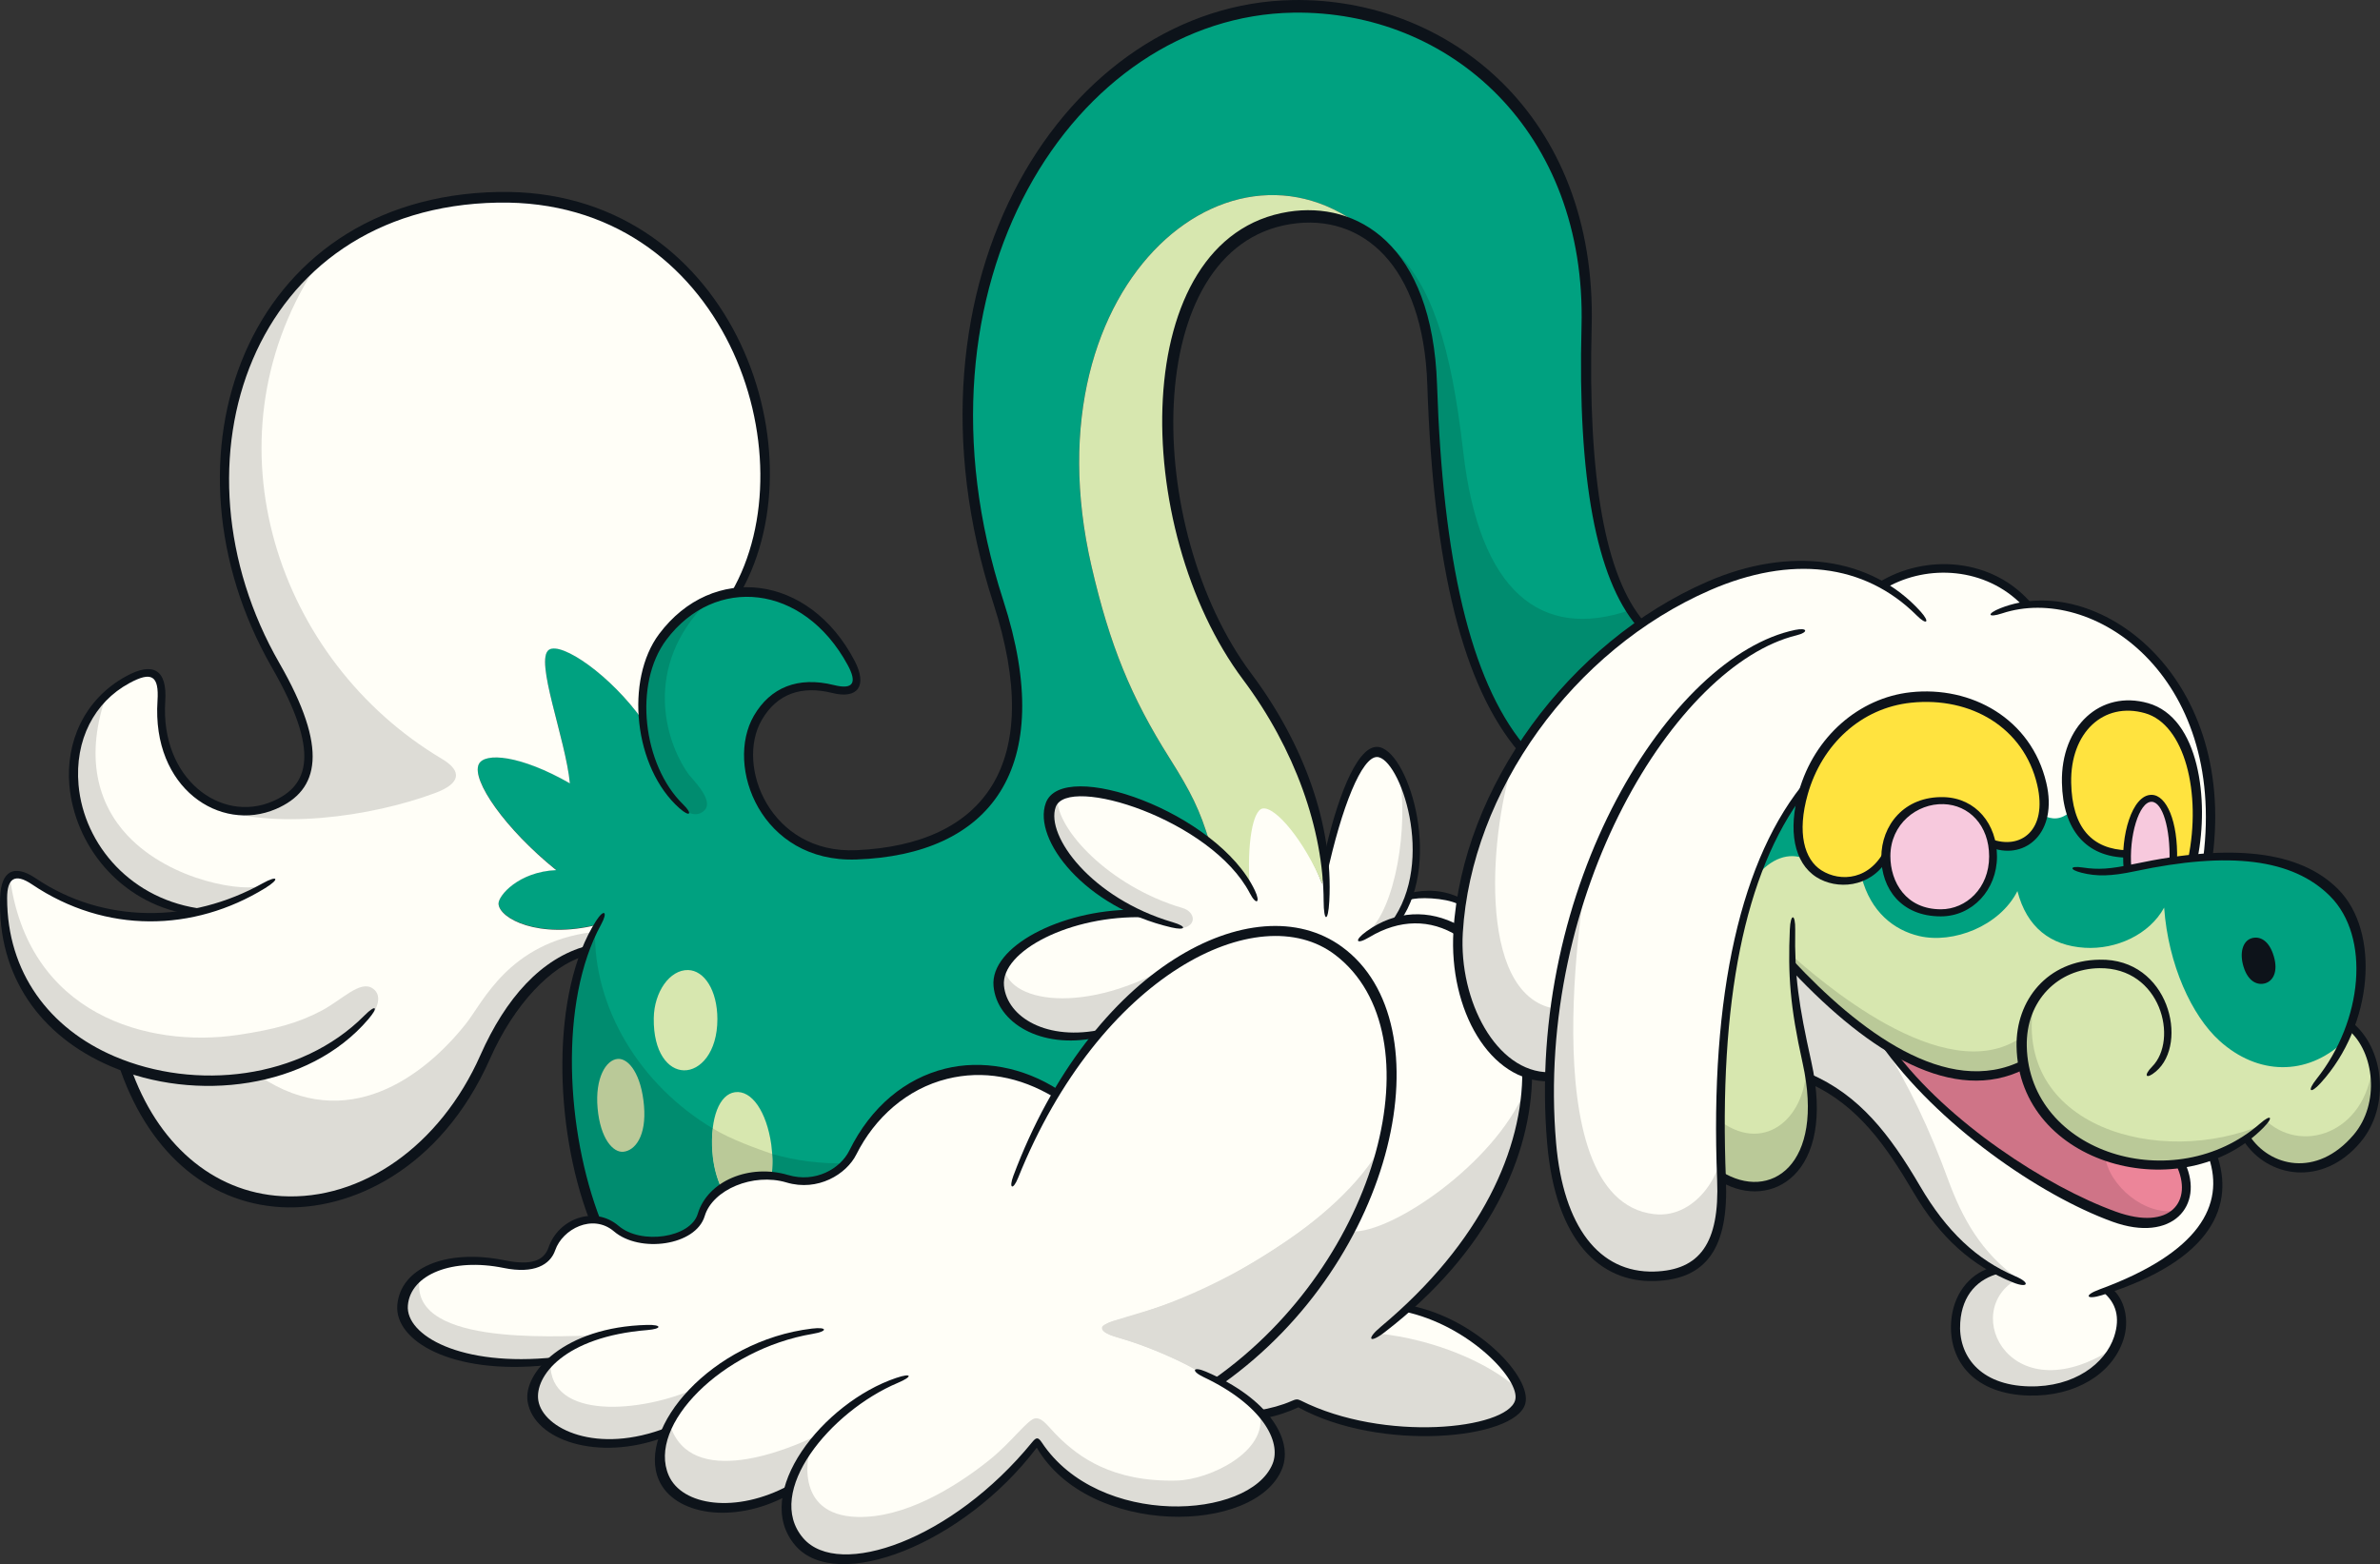
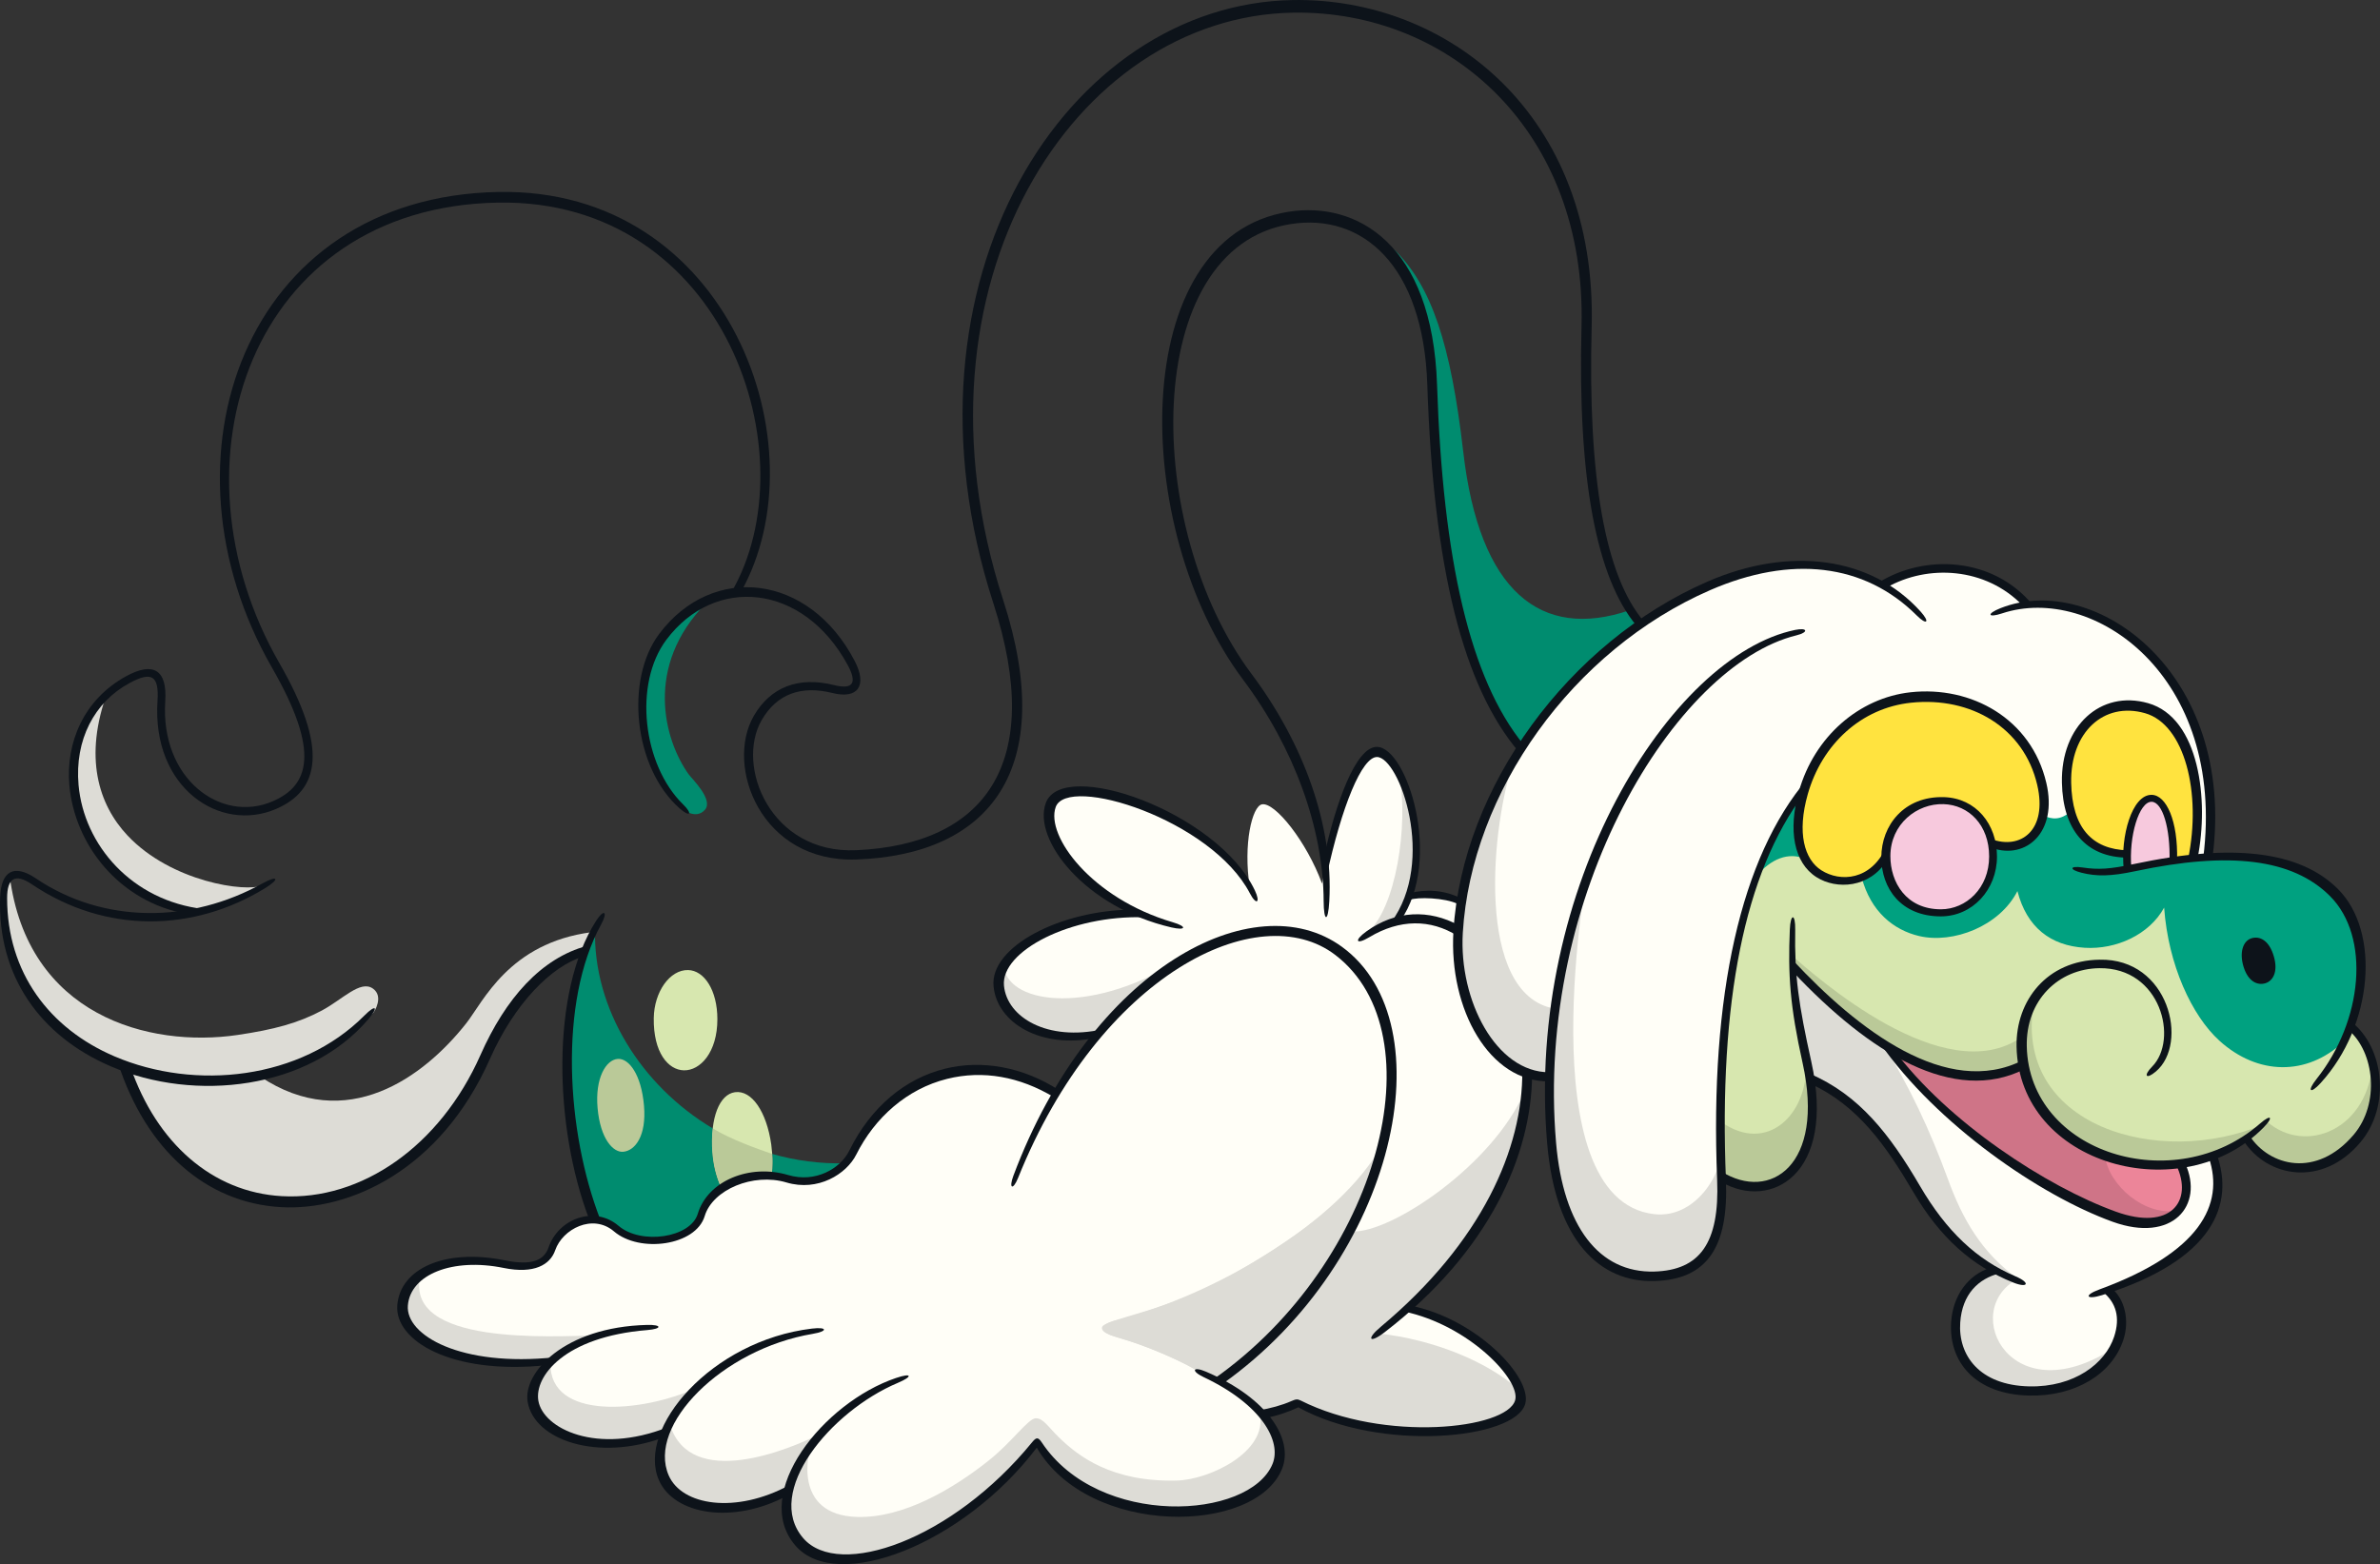
<svg xmlns="http://www.w3.org/2000/svg" version="1.1" viewBox="0 0 299.2 196.65" xml:space="preserve">
  <rect x="0" y="0" width="299.2" height="196.65" fill="#333333" stroke="none" />
  <g stroke-width="5.639">
    <path d="m177.09 112.77c3.433-0.895 6.481 0.686 6.481 0.686l-0.45 3.555c-2.208-0.987-4.03-1.733-7.285-1.345z" fill="#fffef7" />
-     <path d="m199.48 41.041c0.664-25.438-17.232-40.568-36.912-40.256-27.976 0.444-50.089 34.602-37.029 74.897 6.937 21.409-2.131 31.067-17.878 31.774-10.93 0.491-16.098-10.75-12.344-17.202 2.21-3.796 5.717-4.544 9.445-3.611 2.807 0.7 3.627-0.694 2.276-3.263-5.588-10.633-17.289-11.82-23.705-3.26-2.061 2.747-2.841 6.619-2.513 10.442-4.066-5.735-10.237-9.94-11.809-8.91-1.86 1.218 2.101 11.237 2.626 16.796-6.203-3.549-10.736-3.939-11.458-2.399-0.933 1.989 3.267 8.085 9.733 13.309-4.709 0.199-7.289 3.215-7.247 4.231 0.074 1.84 5.031 4.494 12.437 2.642-5.29 9.127-4.761 25.845-0.296 37.131 0.919 0.065 1.836 0.404 2.652 1.1 2.867 2.449 9.616 1.852 10.69-1.733 1.146-3.82 6.81-5.733 10.81-4.54 3.639 1.086 7.048-0.895 8.244-3.284 5.099-10.197 16.014-13.426 25.624-7.42 1.695-2.809 3.515-5.341 5.419-7.583-6.958 1.466-12.27-1.631-12.676-5.976-0.438-4.685 8.447-9.268 17.659-9.115-8.186-3.621-12.374-10.169-11.126-13.583 1.361-3.728 12.607-1.03 19.977 4.729-1.221-4.096-2.351-6.364-5.081-10.685-4.778-7.565-7.486-14.094-9.793-24.128-8.349-36.267 19.094-57.873 36.377-40.516 0.704 0.643 1.367 1.379 1.977 2.208 0.014 0.016 0.026 0.03 0.04 0.046l-2e-3 0.006c2.55 3.479 4.223 8.59 4.45 15.481 0.641 19.362 3.374 36.148 11.208 45.671 3.845-6 8.938-11.417 14.987-15.61-5.71-6.744-7.191-21.039-6.763-37.387" fill="#00a180" />
    <path d="m254.39 133.86c-8.379 4.281-18.702-1.399-29.032-12.427 0.147 3.599 0.674 6.958 1.816 12.093 0.163 0.734 0.288 1.436 0.392 2.117 5.789 2.548 9.796 7.707 13.406 13.879 2.473 4.227 5.53 7.8 9.861 10.191-2.998 0.838-4.729 3.259-4.949 6.485-0.304 4.422 2.473 8.455 9.216 8.612 10.167 0.235 14.343-8.753 9.855-12.624 11.144-4.042 15.656-9.944 13.227-16.849-9.883 3.666-21.976-1.335-23.792-11.477" fill="#fffef7" />
    <path d="m293.47 112.21c-5.015-5.015-13.472-5.699-26.046-2.942-0.084-0.607-0.155-1.305-0.105-1.916-3.762-0.153-6.304-2.53-7.237-5.699-1.152 1.032-2.133 0.913-3.3 0.303-0.458 3.135-3.624 5.363-6.302 4.143 0.734 4.458-2.162 8.566-6.495 8.63-4.333 0.064-6.855-3.332-6.796-7.295-0.816 1.405-2.491 2.347-3.762 2.839l0.115 0.04c1.136 4.289 4.53 7.266 7.755 8.016 4.261 0.989 9.875-0.726 12.114-5.146 1.176 4.558 4.379 6.13 8.676 6.397 3.937 0.245 7.97-1.193 9.842-4.608 0.517 7.198 2.964 13.437 6.439 16.588 4.802 4.357 12.948 4.251 16.26-0.595 0.253-0.585 0.603-1.363 0.853-1.969 2.28-6.29 1.641-13.129-2.011-16.782" fill="#00a180" />
    <path d="m254.92 76.003c-4.955-5.407-12.732-5.761-18.288-2.479-5.624-3.163-13.159-3.67-21.775 0.076-18.138 7.886-30.502 26.438-31.537 43.56-0.587 9.702 4.753 18.401 11.492 18.15-0.066 2.761 0.01 5.562 0.255 8.387 1.036 12.071 6.503 16.907 12.901 16.724 5.978-0.171 8.825-3.623 8.48-12.125-0.889-22.026 2.363-39.425 10.486-49.399-4.012 12.352 6.589 14.844 10.253 8.538-0.06 3.963 2.463 7.358 6.796 7.295 4.333-0.064 7.229-4.172 6.495-8.63 2.678 1.219 5.845-0.491 6.302-3.627 1.17 0.611 2.304 0.627 3.455-0.406 0.933 3.169 3.32 5.132 7.082 5.286-0.016 0.66 0.068 1.287 0.193 1.836 3.581-0.581 7.768-1.329 10.058-1.47 2.622-20.982-11.389-32.949-22.649-31.718" fill="#fffef7" />
    <path d="m250.55 107.64c0 3.979-2.914 7.108-6.571 7.108-3.965 0-6.807-2.849-6.807-7.108 0-3.955 3.165-7.108 7.168-6.988 3.652 0.109 6.211 3.01 6.211 6.988" fill="#f7c9dd" />
    <path d="m273.24 108.2c0.141-5.28-1.391-7.784-2.741-7.828-1.695-0.056-3.412 4.438-2.99 8.854 1.404-0.312 3.955-0.806 5.731-1.026" fill="#f7c9dd" />
    <path d="m256.7 98.559c-1.888-8.045-9.413-11.598-16.49-10.864-6.863 0.71-11.761 5.906-13.494 11.998-1.416 4.987-0.45 8.614 1.971 10.154 2.321 1.478 6.318 1.46 8.496-2.513 0.159-3.812 3.255-6.801 7.151-6.684 3.145 0.094 5.473 2.258 6.061 5.395 4.028 1.418 7.661-1.691 6.302-7.486" fill="#ffe33f" />
    <path d="m275.72 107.86c1.593-7.912-0.231-17.275-5.876-18.881-5.606-1.593-10.172 2.485-10.034 9.378 0.151 7.623 4.575 8.878 7.649 8.958 0.119-3.73 1.587-7.034 3.042-6.987 1.231 0.04 2.793 2.648 2.797 7.792 0.754-0.073 1.603-0.165 2.423-0.261" fill="#ffe33f" />
    <path d="m285.52 120.38c0.495 1.733-0.036 2.68-0.79 2.914-0.875 0.272-1.794-0.187-2.312-1.852-0.531-1.715-0.093-2.926 0.762-3.173 0.947-0.272 1.88 0.504 2.339 2.111" fill="#0d131a" />
    <path d="m295.47 129.01c-0.251 0.607-0.601 1.385-0.853 1.968-4.627 4.337-10.8 4.221-15.602-0.133-3.475-3.151-6.434-9.539-6.951-16.734-1.872 3.416-6.052 5.292-9.988 5.047-4.297-0.267-7.281-2.57-8.457-7.128-2.24 4.418-8.073 6.646-12.334 5.658-3.225-0.75-6.107-3.07-7.243-7.361l-0.115-0.04c-2.425 0.937-5.238 0.199-6.777-2.234l-0.318-0.845c-2.091-0.877-4.859 0.511-6.113 3.033-3.103 8.616-4.949 20.938-4.426 37.574 6.137 3.824 13.923-0.579 10.875-14.299-1.142-5.134-1.669-8.495-1.816-12.095 10.331 11.029 20.653 16.71 29.032 12.43 2.087 11.651 17.739 16.523 28.017 9.252 2.805 4.271 9.159 5.689 13.947 0.072 3.33-3.907 2.998-10.939-0.877-14.166" fill="#d7e7af" />
  </g>
  <path d="m285 141.02c4.851 4.23 12.925 1 13.291-7.85l0.396 3.052-0.292 3.069-1.315 3.362-2.631 2.631-2.777 1.535-2.558 0.146-2.704-0.585-2.558-1.535-1.389-1.462 1.242-1.242z" fill="#bac998" />
  <g stroke-width="5.639">
    <path d="m226.94 107.98 0.215 0.072c-1.176-1.858-1.611-4.697-0.557-8.54-2.204 2.578-4.219 6.127-5.876 10.727 1.928-2.314 4.128-3.135 6.219-2.258" fill="#00a180" />
    <path d="m254.39 133.86c-5.14 2.626-11.013 1.5-17.168-2.308 7.006 9.499 19.006 17.914 28.553 21.365 7.191 2.6 10.683-1.758 8.407-6.574-8.896 1.249-18.214-3.68-19.792-12.483" fill="#ec8599" />
    <path d="m192.03 134.93c-5.359-1.834-9.215-9.412-8.711-17.731 2e-3 -0.058 0.01-0.113 0.014-0.171-2.51-1.442-5.234-1.836-7.85-1.152 5.568-7.938 0.824-21.198-2.357-21.293-2.544-0.078-5.309 7.973-6.929 16.503-1.919-5.25-5.934-10.294-7.563-9.957-1.214 0.253-2.369 4.96-1.524 10.425-5.21-9.282-23.253-15.085-25.002-10.299-1.247 3.414 2.94 9.962 11.126 13.583-9.211-0.153-18.097 4.43-17.659 9.115 0.406 4.345 5.717 7.442 12.676 5.976-1.904 2.242-3.724 4.774-5.419 7.583-9.611-6.006-20.526-2.777-25.624 7.42-1.196 2.389-4.605 4.37-8.244 3.284-4-1.194-9.664 0.72-10.81 4.54-1.074 3.585-7.824 4.182-10.69 1.733-2.866-2.449-6.984-0.569-8.063 2.568-0.658 1.912-2.932 2.532-5.974 1.912-7.142-1.458-12.437 0.967-12.781 5.196-0.338 4.188 6.62 8.212 18.634 6.995-1.79 1.675-2.513 3.541-2.268 5.009 0.716 4.303 8.318 7.086 16.651 3.921-0.802 2.045-0.917 4.046-0.167 5.755 1.802 4.106 8.958 5.111 15.632 1.56-0.549 2.325-0.237 4.561 1.331 6.384 4.965 5.771 20.307-0.179 29.923-12.543 6.531 11.399 27.007 10.892 30.241 3.008 0.726-1.772 0.103-4.112-1.965-6.448 1.621-0.279 3.4-0.816 4.514-1.399 10.386 5.638 26.79 3.877 27.952-0.12 0.841-2.898-5.96-10.104-14.211-11.771 10.685-9.767 15.073-20.547 15.119-29.587" fill="#fffef7" />
  </g>
  <path d="m173.17 167.64c7.286 0.765 14.036 3.735 17.622 6.976l0.362 1.964-1.085 0.982-3.101 1.602-5.736 1.085-5.168-0.207-5.219-0.775-5.374-1.654-2.532-1.395-0.982 0.827-3.101 0.982-1.809-1.912-3.721-2.532 2.842-2.274 5.478-5.116 4.289-5.219 4.031-6.149c4.946 0.253 17.833-8.47 21.704-17.622l0.052 2.842-1.085 4.186-0.93 2.894-2.377 4.754-3.979 6.046-4.237 4.754z" fill="#dddcd6" />
  <g stroke-width="5.639">
    <path d="m86.505 121.96c-2.306-0.051-4.267 2.747-4.317 6.034-0.066 4.343 1.816 6.527 3.778 6.573 2.061 0.051 4.219-2.256 4.219-6.426 0-3.668-1.669-6.137-3.68-6.181" fill="#d7e7af" />
    <path d="m90.745 149.48c1.757-1.162 4.084-1.753 6.249-1.625 0.167-1.13 0.162-2.462-0.036-3.963-0.589-4.122-2.453-6.869-4.564-6.574-1.95 0.272-3.117 3.2-2.845 7.408 0.139 1.956 0.595 3.545 1.196 4.755" fill="#d7e7af" />
-     <path d="m75.109 116.27c-7.406 1.85-12.364-0.802-12.437-2.644-0.042-1.017 2.538-4.03 7.247-4.229-6.467-5.224-10.667-11.319-9.733-13.309 0.722-1.542 5.256-1.152 11.458 2.399-0.525-5.56-4.486-15.581-2.626-16.798 1.572-1.028 7.742 3.177 11.809 8.91-0.328-3.821 0.452-7.693 2.513-10.442 2.493-3.324 5.785-5.172 9.207-5.574 10.45-18.105-1.617-50.326-29.921-49.787-30.422 0.579-43.194 32.368-27.904 58.967 6.559 11.411 4.211 15.638-0.247 17.55-6.302 2.7-14.91-2.28-14.198-13.141 0.243-3.74-1.239-4.279-4.199-2.67-11.962 6.503-7.488 26.816 8.701 29.193-6.557 1.452-13.87 0.621-20.516-3.861-2.624-1.77-3.732-0.617-3.782 2.075-0.205 10.848 6.561 18.001 15.242 21.138 8.103 24.216 35.203 21.672 45.299-1.12 3.127-7.06 7.778-11.974 12.537-13.336 0.448-1.19 0.963-2.306 1.552-3.322" fill="#fffef7" />
-     <path d="m157.11 111.53c-0.37-5.465 0.382-9.624 1.597-9.875 1.629-0.338 5.314 4.158 7.488 9.408 0.129-0.678 0.267-1.353 0.408-2.021-0.806-8.763-4.689-17.233-9.724-23.957-14.017-18.715-14.44-54.627 5.256-57.738 4.209-0.664 8.266 0.372 11.452 3.282-17.283-17.359-44.726 4.249-36.378 40.516 2.31 10.034 5.017 16.563 9.796 24.13 2.729 4.321 3.859 6.589 5.079 10.683 2.093 1.635 3.875 3.517 5.027 5.57" fill="#d7e7af" />
    <path d="m89.601 141.87c-9.091-5.423-15.047-15.127-14.797-25.046-5.944 11.307-3.193 27.572-0.143 36.55 1.064 0 2.483 0.828 3.133 1.361 2.517 2.057 9.013 1.701 10.291-1.834 0.543-1.504 1.474-2.66 2.608-3.497-0.573-1.196-1.009-2.743-1.144-4.641-0.074-1.044-0.052-2.017 0.052-2.893" fill="#008c6f" />
  </g>
  <g fill="#dddcd6" stroke-width="5.639">
    <path d="m266.21 169.16c-2.405 3.634-6.565 5.974-11.606 5.749-10.064-0.448-11.526-12.573-3.911-15.171-3.137-2.061-7.579-6.242-10.064-10.78-3.943-7.198-8.662-11.439-13.02-13.259-0.897-3.764-2.3-10.723-2.18-14.007 4.09 4.122 7.259 6.829 11.258 9.497 3.354 5.379 5.946 10.904 8.21 17.1 1.79 4.898 4.189 9.206 8.787 12.481-7.535 3.987-0.802 17.514 12.526 8.389" />
    <path d="m173.76 143.9c-5.294 9.644-20.836 18.862-33.56 22.125-2.168 0.555-1.858 1.514 0.054 2.049 4.158 1.168 7.788 2.787 12.911 5.592 9.25-6.113 18.568-19.567 20.595-29.766" />
    <path d="m126.17 121.23c0.161 4.868 10.346 6.591 21.693-0.251-3.985 2.839-7.587 6.276-9.801 9.02-10.18 1.454-14.267-4.351-11.892-8.769" />
-     <path d="m132.94 100.36c-0.193 3.816 6.497 11.099 15.736 13.806 1.558 0.457 1.852 2.2-0.048 2.522-15.409-4.548-18.508-13.428-15.688-16.328" />
  </g>
  <g stroke-width="5.639">
    <path d="m175.39 96.867c1.713 7.207 1.034 15.25-3.503 20.426 1.233-0.637 2.548-1.233 3.623-1.514 3.225-3.702 3.623-12.781-0.119-18.913" fill="#fffef7" />
-     <path d="m39.487 33.84c-13.897 21.821-4.611 49.256 16.054 61.561 2.65 1.577 2.336 3.117-0.836 4.301-8.057 3.006-20.599 4.786-28.416 1.625 12.833 2.799 15.887-5.853 8.341-17.735-10.706-16.86-7.878-39.913 4.856-49.751" fill="#dddcd6" />
    <path d="m175.21 31.331c4.76 4.544 7.189 11.99 8.743 25.489 2.025 17.606 9.781 23.697 20.9 19.907 0.33 0.531 0.802 1.138 1.239 1.641-5.152 3.873-11.48 10.034-14.848 15.624-6.256-6.911-10.158-23.102-10.796-36.695-0.716-15.29-1.156-18.654-5.238-25.967" fill="#008c6f" />
    <path d="m77.674 133.13c-1.518 0.102-2.881 2.455-2.55 6.181 0.344 3.875 1.96 5.622 3.237 5.495 1.472-0.147 2.924-1.967 2.6-5.785-0.332-3.931-1.908-5.982-3.286-5.891" fill="#bac998" />
    <path d="m97.078 145.08c0.07 0.991 0.036 1.888-0.076 2.69 0.529 0.061 1.048 0.165 1.548 0.316 3.31 1.007 6.032 0 7.804-1.832-3.233 0.086-6.344-0.338-9.276-1.174" fill="#008c6f" />
    <path d="m264.63 145.31c0.424 3.696 5.057 7.691 9.145 6.869-1.416 1.924-5.522 2.224-10.8-0.386-9.626-4.758-18.327-10.323-25.59-20.148 5.787 3.867 11.932 4.858 16.907 2.276 1.458 5.785 4.263 8.839 10.339 11.389" fill="#cf7487" />
  </g>
  <g fill="#0d131a" stroke-width="5.639">
    <path d="m244.33 101.1c3.177 0.095 5.733 2.63 5.733 6.577 0 4.003-2.906 6.644-6.061 6.644-4.398 0-6.354-3.424-6.354-6.68 0-4.052 3.358-6.648 6.682-6.541m6.72 6.593c0-4.082-2.646-7.353-6.674-7.474-5.019-0.141-7.866 3.569-7.866 7.56 0 3.911 2.477 7.432 7.476 7.432 3.977 0 7.064-3.35 7.064-7.517" />
    <path d="m237.23 108.15c-2.18 3.517-6.364 3.726-8.876 2.129-2.829-1.8-3.603-5.884-2.202-10.804 1.954-6.877 7.577-11.731 14.026-12.439 7.621-0.838 15.179 3.3 17.074 11.395 1.466 6.245-2.584 9.658-6.785 8.19l-0.195-1.15c3.732 1.43 7.18-1.064 5.831-6.81-1.683-7.176-8.315-11.094-15.841-10.315-6.296 0.652-11.224 5.252-12.998 11.495-1.383 4.864-0.438 8.212 1.709 9.578 2.371 1.51 6.254 1.295 8.158-2.958z" />
    <path d="m275.08 107.98c1.703-8.266-0.418-16.893-5.421-18.316-5.214-1.482-9.408 2.437-9.282 8.755 0.113 5.642 2.608 8.371 7.11 8.488l-0.038 0.923c-5.22-0.051-8.116-3.493-8.236-9.435-0.143-7.092 4.84-11.691 10.838-9.987 6.455 1.836 7.679 12.224 6.213 19.503z" />
  </g>
  <path d="m255.71 125.85c-2.882 15.812 15.869 21.106 28.867 15.493l-3.216 2.558-4.823 1.973-7.235 0.658-3.362-0.804-4.823-2.119-3.069-2.558-3.289-4.531-0.438-2.412-0.292-4.019 0.512-2.339z" fill="#bac998" />
  <path d="m291.22 135.66c5.831-7.324 6.815-17.878 1.695-22.999-4.693-4.693-12.624-5.656-24.481-3.131-3.111 0.662-4.878 0.668-6.763 0.193-1.593-0.402-1.476-0.901 0.149-0.656 1.971 0.297 3.432 0.205 6.457-0.44 12.501-2.66 20.89-1.601 25.641 3.149 5.355 5.353 4.448 17.128-2.198 24.407-1.289 1.412-1.733 1.026-0.499-0.523" fill="#0d131a" stroke-width="5.639" />
  <path d="m285.16 120.5c0.477 1.669-0.038 2.318-0.537 2.475-0.68 0.211-1.399-0.215-1.846-1.655-0.43-1.389-0.163-2.536 0.487-2.723 0.579-0.167 1.436 0.297 1.896 1.904m-0.356 3.111c0.931-0.289 1.607-1.418 1.06-3.334-0.593-2.077-1.79-2.61-2.781-2.325-1.156 0.332-1.571 1.868-1.034 3.599 0.581 1.874 1.759 2.373 2.755 2.061" fill="#0d131a" stroke-width="5.639" />
  <path d="m216.42 141.08c5.687 4.011 10.804-0.868 10.645-7.338l0.827 4.599-0.465 4.909-1.757 3.462-1.757 1.86-2.119 0.723-2.894-0.258-2.222-0.827-0.775-1.085z" fill="#bac998" />
  <path d="m199.78 108.62c-0.211 0-7.84 42.162 8.165 44.028 5.572 0.65 9.145-6.058 8.268-8.835 0.512 2.119-0.207 9.972-0.207 9.972l-1.034 3.514-1.344 1.447-2.687 1.447-2.687 0.207h-2.274l-1.86-0.62-2.067-0.723-2.377-1.964-1.447-2.067-2.067-4.237-0.827-4.134-0.62-5.064-0.207-5.064 0.103-5.271 1.034-5.684 1.034-5.891 1.86-6.511z" fill="#dddcd6" />
  <path d="m190.38 95.394c-2.922 8.115-5.06 29.655 5.064 31.419l-0.62 8.578-1.86-0.103-2.067-0.62-2.17-1.447-2.997-3.514-1.24-3.824-1.24-5.684-0.103-3.824 0.62-4.341 1.447-6.201 1.86-4.237 1.447-3.514z" fill="#dddcd6" />
  <g fill="#0d131a" stroke-width="5.639">
    <path d="m226.79 99.799c-7.472 9.919-10.72 26.136-9.815 48.541 0.342 8.435-2.337 12.529-8.98 12.718-6.818 0.207-12.437-5.017-13.491-17.287-2.779-32.305 15.559-61.369 31.19-64.578 1.566-0.32 1.697 0.306 0.143 0.686-15.179 3.718-32.901 32.549-30.214 63.817 0.905 10.543 5.431 16.36 12.338 16.171 5.698-0.163 8.232-3.533 7.909-11.52-0.943-23.344 3.01-40.62 11.307-50.376z" />
    <path d="m194.79 135.95c-7.542 0.163-12.666-9.072-12.073-18.866 1.094-18.112 14.518-36.387 31.952-43.968 10.335-4.494 20.568-3.125 26.776 3.77 1.214 1.349 0.802 1.776-0.483 0.493-6.593-6.579-15.843-7.587-25.963-3.187-17.275 7.512-30.033 25.364-31.103 43.071-0.515 8.542 4.217 17.573 10.878 17.547z" />
    <path d="m236.17 73.24c5.862-3.644 14.381-3.167 19.314 2.745l-1.21 0.141c-4.657-4.814-11.928-5.21-17.104-2.254z" />
    <path d="m276.98 107.86c2.9-22.935-13.875-34.523-25.296-30.741-1.818 0.601-1.969 0.045-0.187-0.66 11.846-4.673 29.645 8.069 26.657 31.288z" />
  </g>
  <path d="m225.21 120.1c2.997 2.575 19.191 17.117 28.939 10.284l0.258 3.927-2.429 0.878-3.669 0.31-3.721-0.672-3.876-1.344-4.237-2.119-4.237-3.049-3.824-3.772-2.997-2.635z" fill="#bac998" />
  <g fill="#0d131a" stroke-width="5.639">
    <path d="m216.39 147.28c6.155 3.863 13.074-0.8 10.225-13.625-1.593-7.169-1.85-11.077-1.609-16.784 0.087-2.071 0.716-2.051 0.678 0.023-0.103 5.765 0.434 9.423 2.015 16.543 3.185 14.331-5.15 18.719-11.258 15.189z" />
    <path d="m253.51 131.55c-0.098-5.759 3.835-10.806 10.444-10.893 8.706-0.185 11.246 10.534 7.074 14.055-1.249 1.056-1.613 0.543-0.466-0.621 3.326-3.37 1.124-12.463-6.644-12.366-5.152 0.068-9.256 4.042-9.123 9.841 0.308 13.432 18.572 19.099 29.336 9.684 1.395-1.219 1.721-0.8 0.418 0.521-10.138 10.287-30.784 4.826-31.039-10.221" />
    <path d="m282.79 142.77c2.487 3.849 8.403 5.407 13.088-0.091 3.352-3.931 2.618-10.404-0.627-13.171l0.366-1.036c4.112 3.264 4.928 10.593 1.142 15.117-4.758 5.688-11.721 4.526-14.749-0.227z" />
    <path d="m278.68 145.14c2.21 6.195-0.261 13.253-14.421 17.691-1.979 0.619-2.375 0.034-0.318-0.722 12.614-4.631 15.733-10.635 13.746-16.565z" />
    <path d="m227.51 134.99c6.249 2.684 10.07 7.637 13.885 14.162 3.288 5.624 7.098 9.237 11.982 11.315 1.94 0.826 1.564 1.522-0.288 0.778-5.194-2.085-9.173-5.624-12.541-11.347-3.507-5.958-7.01-10.893-12.901-13.625z" />
    <path d="m265.51 162c1.536 1.313 2.262 3.905 1.424 6.461-1.414 4.311-6.095 7.138-11.868 6.996-6.702-0.155-10.128-4.193-9.777-9.274 0.229-3.34 2.18-5.936 4.947-6.8l1.194 0.694c-2.755 0.67-4.758 2.668-5.001 6.193-0.282 4.104 2.395 7.889 8.665 8.033 5.672 0.121 9.577-2.874 10.683-6.253 0.8-2.435 0.225-4.277-1.406-5.624z" />
    <path d="m225.38 120.72c8.136 8.729 19.382 17.425 28.922 12.573l0.193 1.134c-8.864 4.448-19.374-1.93-29.124-12.272z" />
    <path d="m274.71 146.27c2.411 5.282-1.601 10.054-9.125 7.335-9.099-3.288-22.068-12.19-29.245-22.456l1.721 0.804c6.811 9.143 19.221 17.233 27.928 20.381 6.887 2.491 9.78-1.341 7.595-5.861z" />
  </g>
  <path d="m85.836 101.75s1.671 1.349 2.791 0.052c1.099-1.273-1.666-3.907-2.067-4.47-3.105-4.361-5.564-13.578 2.17-21.472l-4.444 3.101-2.429 4.082-1.085 4.444v4.186l1.499 5.219 1.912 2.584 1.395 1.912z" fill="#008c6f" />
  <path d="m205.77 78.71c-5.071-6.018-7.452-18.475-6.951-37.689 0.641-24.49-16.537-39.736-36.233-39.43-27.504 0.436-49.351 34.111-36.462 73.882 6.907 21.315-1.78 32.008-18.469 32.587-11.987 0.416-16.563-11.747-12.877-18.081 2.059-3.535 5.512-4.987 10.086-3.843 2.489 0.621 2.873-0.378 1.695-2.542-5.59-10.265-16.706-11.271-22.786-3.163-4.168 5.558-2.96 15.749 2.091 20.689 1.251 1.223 0.881 1.665-0.432 0.508-5.767-5.085-6.883-16.167-2.57-21.921 6.706-8.946 18.87-7.587 24.586 3.396 1.633 3.141 0.362 4.816-2.793 4.026-3.893-0.973-6.963 0.074-8.884 3.374-3.362 5.777 1.09 16.882 11.876 16.388 16.016-0.718 23.816-10.732 17.229-31.057-13.181-40.67 9.286-75.377 37.674-75.828 19.43-0.32 38.243 14.403 37.546 41.05-0.499 19.139 1.705 31.405 6.595 37.111z" fill="#0d131a" stroke-width="5.639" />
  <path d="m13.521 86.966c-3.028 8.196-1.145 14.197 2.517 18.085 5.491 5.83 14.89 7.183 16.996 6.251l-6.87 3.143-2.558 0.438-2.412-1.242-4.093-1.754-3.581-3.216-2.923-4.312-1.096-3.727-0.438-3.654 0.512-4.093 1.827-3.508z" fill="#dddcd6" />
  <path d="m23.54 114.91c-8.59-1.502-14.178-8.765-14.82-16.205-0.458-5.301 1.78-10.774 7.173-13.706 3.259-1.77 5.148-0.925 4.882 3.155-0.639 9.754 6.982 15.385 13.479 12.6 4.599-1.969 6.053-6.179-0.056-16.806-15.101-26.269-3.487-59.204 28.429-59.813 29.048-0.569 40.755 32.07 30.516 50.3l-1.221 0.069c10.028-17.164-0.756-49.546-29.347-49.031-31.006 0.559-41.953 32.671-27.441 57.918 6.165 10.724 5.057 15.962-0.452 18.323-6.999 2.998-15.604-2.598-14.882-13.609 0.207-3.179-0.74-3.74-3.553-2.21-4.383 2.381-6.873 7.128-6.372 12.797 0.664 7.513 6.666 14.562 15.777 15.604z" fill="#0d131a" stroke-width="5.639" />
  <path d="m32.691 135.34c10.9 7.3 20.63 0.022 25.911-6.67 2.138-2.709 5.38-10.124 15.783-11.472l-0.693 2.481-3.617 1.447-4.548 4.237-4.548 7.028-2.584 5.995-4.754 5.478-5.064 3.927-6.408 2.687-5.374 0.827-5.271-0.827-5.168-2.067-4.858-3.411-2.997-4.858-2.791-5.995 3.204 0.93 4.548 0.62 4.444 0.103z" fill="#dddcd6" />
  <path d="m1.217 110.1c2.211 17.595 17.516 21.656 28.622 20.026 4.584-0.673 7.659-1.499 10.617-3.076 2.609-1.391 4.84-3.869 6.416-2.768 1.437 1.005 0.129 2.971 0.129 2.971l-2.145 2.145-4.237 2.997-4.237 1.757-4.237 1.344-5.788 0.723-5.581-0.517-4.961-1.654-4.651-1.86-3.411-2.584-3.204-3.204-2.377-4.134-1.344-4.341-0.413-2.481-0.103-3.204z" fill="#dddcd6" />
  <g fill="#0d131a" stroke-width="5.639">
    <path d="m0.014 112.88c0.109-3.433 1.78-4.277 4.488-2.449 8.546 5.773 19.515 5.644 28.509 0.629 1.938-1.08 2.216-0.563 0.326 0.599-8.982 5.528-20.056 5.775-29.321-0.474-2.15-1.45-3.121-0.746-3.121 1.725 0 9.37 5.323 16.406 13.499 19.901 10.165 4.347 23.408 2.922 31.419-5.134 1.446-1.456 1.822-1.094 0.491 0.465-7.494 8.791-21.743 10.504-32.394 5.916-8.884-3.825-14.211-11.361-13.897-21.178" />
    <path d="m73.287 120.27c-3.969 1.198-8.62 5.912-11.691 12.849-6.201 13.999-17.641 19.135-26.259 18.652-9.465-0.539-16.945-7.21-20.49-18.093l1.577 0.523c3.28 9.485 10.245 15.688 18.99 16.185 10.016 0.575 19.913-6.292 24.98-17.729 3.179-7.176 7.649-12.185 13.386-13.738z" />
    <path d="m74.077 153.31c-4.436-11.602-4.856-28.612 0.859-37.533 0.997-1.558 1.524-1.176 0.635 0.448-5.349 9.737-4.406 26.05-0.08 37.168z" />
  </g>
  <path d="m175.91 97.357c1.188 6.308-0.413 16.967-4.082 19.947l3.876-1.602 1.034-2.067 1.034-3.204 0.413-3.669-0.052-3.359-1.085-3.617z" fill="#dddcd6" />
  <g fill="#0d131a" stroke-width="5.639">
    <path d="m166.44 107.75c1.452-6.626 3.959-13.889 6.674-13.848 3.746 0.058 8.305 14.148 2.944 21.853l-1.194 0.233c5.757-7.749 1.048-20.768-1.751-20.812-1.896-0.028-4.446 6.187-6.352 15.023z" />
-     <path d="m190.96 94.555c-6.999-8.22-10.764-23.074-11.526-46.172-0.499-15.159-8.263-21.62-17.19-20.21-18.932 2.99-18.584 38.292-4.922 56.537 6.555 8.751 10.313 19.014 9.789 28.612-0.145 2.66-0.7 2.63-0.71-0.034-0.032-9.027-3.64-19.175-10.124-27.831-14.233-19.004-14.584-55.629 5.707-58.832 8.516-1.345 18.089 3.981 18.674 21.749 0.728 22.05 4.156 37.015 10.896 45.265z" />
+     <path d="m190.96 94.555c-6.999-8.22-10.764-23.074-11.526-46.172-0.499-15.159-8.263-21.62-17.19-20.21-18.932 2.99-18.584 38.292-4.922 56.537 6.555 8.751 10.313 19.014 9.789 28.612-0.145 2.66-0.7 2.63-0.71-0.034-0.032-9.027-3.64-19.175-10.124-27.831-14.233-19.004-14.584-55.629 5.707-58.832 8.516-1.345 18.089 3.981 18.674 21.749 0.728 22.05 4.156 37.015 10.896 45.265" />
    <path d="m147.26 116.6c-10.852-2.522-17.472-11.041-15.789-15.644 2.099-5.745 21.602 1.148 26.279 10.983 0.748 1.574 0.185 1.924-0.621 0.376-4.832-9.286-22.961-14.96-24.415-10.84-1.277 3.617 4.502 11.469 14.701 14.469 1.9 0.559 1.651 1.076-0.155 0.656" />
    <path d="m137.79 130.48c-6.974 1.436-12.457-1.888-12.887-6.489-0.466-4.973 8.443-9.577 17.522-9.626l1.554 0.963c-9.401-0.324-18.171 4.267-17.765 8.59 0.372 3.993 5.465 7.036 12.397 5.492z" />
  </g>
  <path d="m52.866 160.25c-2.222 9.013 16.691 7.734 22.169 7.648l-4.186 1.86-1.964 1.55-2.377 0.103-4.599 0.103-5.529-1.344-3.152-1.55-2.325-2.739-0.62-1.964 0.93-2.17z" fill="#dddcd6" />
  <path d="m89.601 141.87c2.381 1.442 5.607 2.561 7.477 3.214 0.036 0.394 0.047 0.789 0.035 1.183-0.01 0.469-0.033 0.861-0.066 1.174l-6.354 1.963c-0.666-1.464-1.047-3.01-1.144-4.641-0.076-0.876-0.064-1.913 0.052-2.892z" fill="#bac998" />
  <path d="m68.725 171.64c-12.016 1.243-19.141-3.097-18.779-7.551 0.372-4.591 5.98-7.169 13.543-5.628 3.227 0.658 4.886 0.084 5.475-1.633 1.241-3.609 5.755-5.309 8.801-2.708 2.831 2.421 9.047 1.508 9.954-1.512 1.247-4.166 6.533-6.316 11.347-4.88 3.45 1.028 6.581-0.794 7.703-3.066 2.739-5.554 7.066-9.068 12.043-10.302 4.627-1.15 9.809-0.209 14.273 2.674l-0.553 0.933c-4.329-2.62-8.97-3.443-13.456-2.329-5.083 1.263-9.119 4.904-11.421 9.503-1.243 2.487-4.834 4.705-8.789 3.525-4.18-1.247-9.276 0.899-10.273 4.221-1.126 3.75-8.186 4.683-11.407 1.93-2.672-2.28-6.471-0.297-7.388 2.369-0.627 1.826-2.644 3.01-6.469 2.23-6.438-1.315-11.739 0.814-12.055 4.719-0.302 3.734 6.63 7.764 18.485 6.511z" fill="#0d131a" stroke-width="5.639" />
  <path d="m69.196 171.36c-0.155 7.246 11.475 6.276 18.345 3.152l-2.532 2.791-1.602 3.101-2.015 0.413-3.462 0.878-3.669-0.207-2.997-0.93-2.481-1.447-1.86-2.325-0.207-1.654 0.465-1.499z" fill="#dddcd6" />
  <path d="m83.42 180.72c-8.204 3.052-16.275 0.394-17.086-4.484-0.607-3.632 4.575-9.396 14.998-9.66 1.914-0.051 1.932 0.495 0.024 0.649-10.4 0.834-14.186 5.827-13.679 8.87 0.585 3.501 7.327 6.875 16.253 3.348z" fill="#0d131a" stroke-width="5.639" />
  <path d="m84.234 179.16c2.599 8.186 14.93 3.137 18.914 1.085l-1.86 2.222-1.705 3.721-0.62 1.499-1.344 0.723-3.411 1.034-3.462 0.31-2.687-0.362-1.86-0.93-1.24-0.878-1.085-0.93-0.723-1.344-0.413-1.344 0.052-1.447 0.775-2.119z" fill="#dddcd6" />
  <path d="m98.95 188.05c-6.855 3.66-14.226 2.379-16.12-1.969-2.831-6.495 6.612-17.526 19.233-19.042 1.962-0.237 2.055 0.334 0.109 0.66-11.409 1.92-20.858 11.498-18.103 17.806 1.657 3.794 8.425 4.866 15.168 1.212z" fill="#0d131a" stroke-width="5.639" />
  <path d="m138.54 166.88c0.166-1.026 8.205-2.017 15.697-6.243 8.073-4.553 16.119-10.141 19.108-16.01l-0.804 3.654-2.412 5.627-3.581 6.285-6.797 8.258-5.773 4.75-0.95 0.512-2.412-1.242c-1.118-0.888-5.188-2.721-8.417-3.79-2.044-0.677-3.792-0.984-3.66-1.801z" fill="#dddcd6" />
  <path d="m102.15 181.46c-0.62 0.878-2.562 9.04 5.628 9.258 5.836 0.156 12.083-3.558 16.543-7.114 2.919-2.327 4.927-5.254 5.875-5.287 0.949-0.033 1.528 1.031 2.919 2.388 2.432 2.373 6.64 5.642 14.815 5.438 4.174-0.104 11.475-3.662 10.439-8.404-0.322-1.472 2.777 4.019 2.777 4.019v1.242l-0.804 2.046-1.608 2.192-2.339 1.169-2.412 1.242-3.362 0.512-2.85 0.146-2.704-0.146-2.996-0.877-2.412-0.365-2.777-1.389-2.923-1.9-2.339-2.192-1.315-2.192-1.389 2.046-2.631 2.631-3.362 2.923-4.458 3.216-4.75 2.339-4.166 1.389-3.581 0.512-2.412-0.438-1.973-0.877-0.95-0.585-0.877-1.389-0.585-1.096-0.219-1.9v-1.827l0.292-1.827 0.658-1.827s1.264-2.3 2.246-3.075z" fill="#dddcd6" />
  <g fill="#0d131a" stroke-width="5.639">
    <path d="m99.988 194.31c-5.622-6.535 3.507-17.977 12.666-21.067 2.003-0.676 2.14-0.193 0.201 0.625-8.492 3.585-16.853 13.734-11.878 19.517 4.472 5.194 18.747 0.233 28.785-12.071 0.515-0.629 0.744-0.658 1.21 0.045 7.155 10.784 26.1 9.714 29 2.704 1.176-2.843-1.353-7.472-8.65-10.922-1.635-0.772-1.379-1.4 0.282-0.69 7.87 3.372 11.015 8.544 9.581 12.185-3.274 8.311-24.254 8.664-30.848-2.628-9.212 12.147-25.149 18.345-30.349 12.302" />
    <path d="m177.28 164.14c8.345 1.639 15.383 9.061 14.464 12.356-1.251 4.484-18.254 6.103-28.525 0.44-1.156 0.545-2.668 1.082-4.221 1.363l-0.75-0.987c1.403-0.231 2.906-0.631 4.104-1.164 0.541-0.241 0.762-0.271 1.166-0.068 10.49 5.282 25.895 3.621 26.957-0.034 0.732-2.522-5.803-9.451-13.993-11.162z" />
    <path d="m152.66 173.33c20.842-14.711 28.172-43.341 15.208-53.266-9.64-7.383-29.603 2.447-39.882 28.032-0.643 1.597-1.194 1.343-0.591-0.268 9.796-26.154 30.279-36.818 41.3-28.796 13.239 9.634 6.899 39.374-14.954 54.919z" />
    <path d="m192.61 135.1c-0.08 10.104-5.357 22.25-18.544 32.396-1.94 1.492-2.343 0.869-0.485-0.682 12.728-10.639 17.892-22.469 17.792-32.211z" />
    <path d="m183.26 117.68c-3.436-2.168-7.324-2.125-11.108 0.145-1.689 1.013-1.973 0.434-0.378-0.722 3.696-2.678 7.915-2.781 11.621-0.764z" />
    <path d="m272.74 108.26c0.113-4.11-0.879-7.434-2.25-7.456-1.57-0.023-2.89 4.321-2.55 8.3l-0.951 0.203c-0.444-4.108 1.021-9.415 3.507-9.375 1.858 0.028 3.32 3.304 3.193 8.214z" />
    <path d="m183.31 113.67c-1.663-0.832-5.186-0.899-6.034-0.545-0.205 0.083-0.131-0.816-0.022-0.843 1.908-0.475 4.182-0.456 6.418 0.662 0.203 0.099-0.304 0.756-0.362 0.726" />
  </g>
</svg>